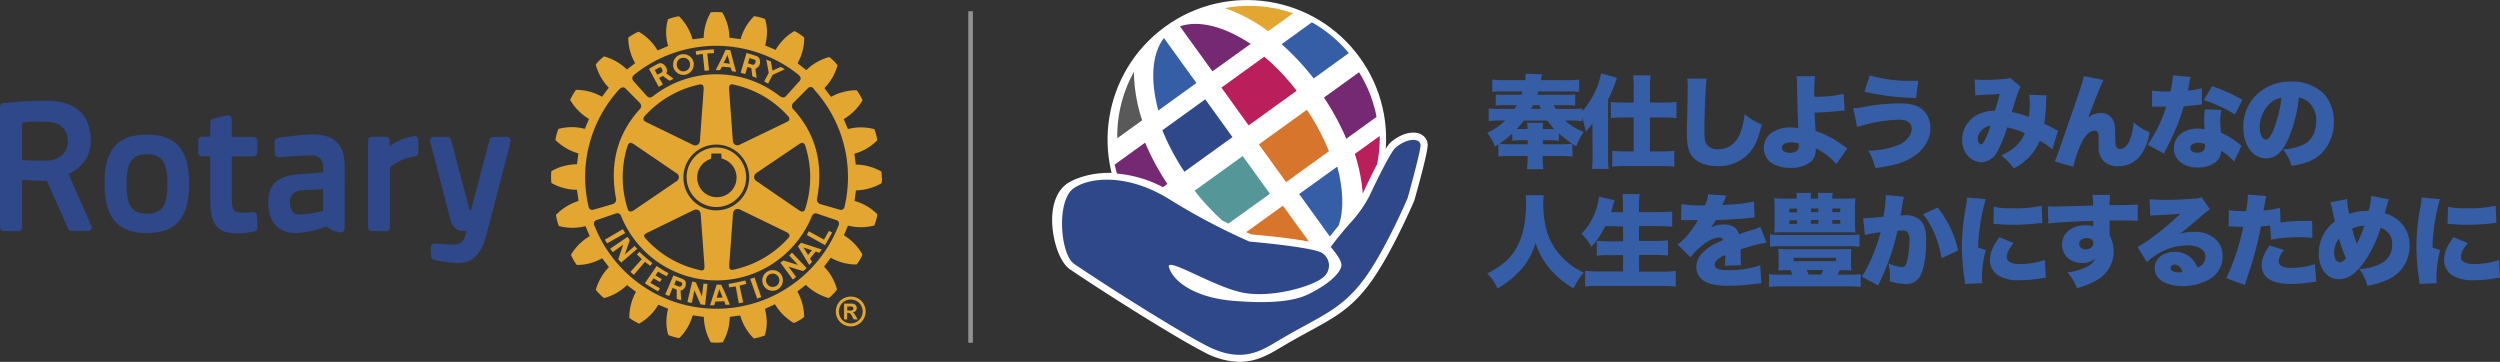
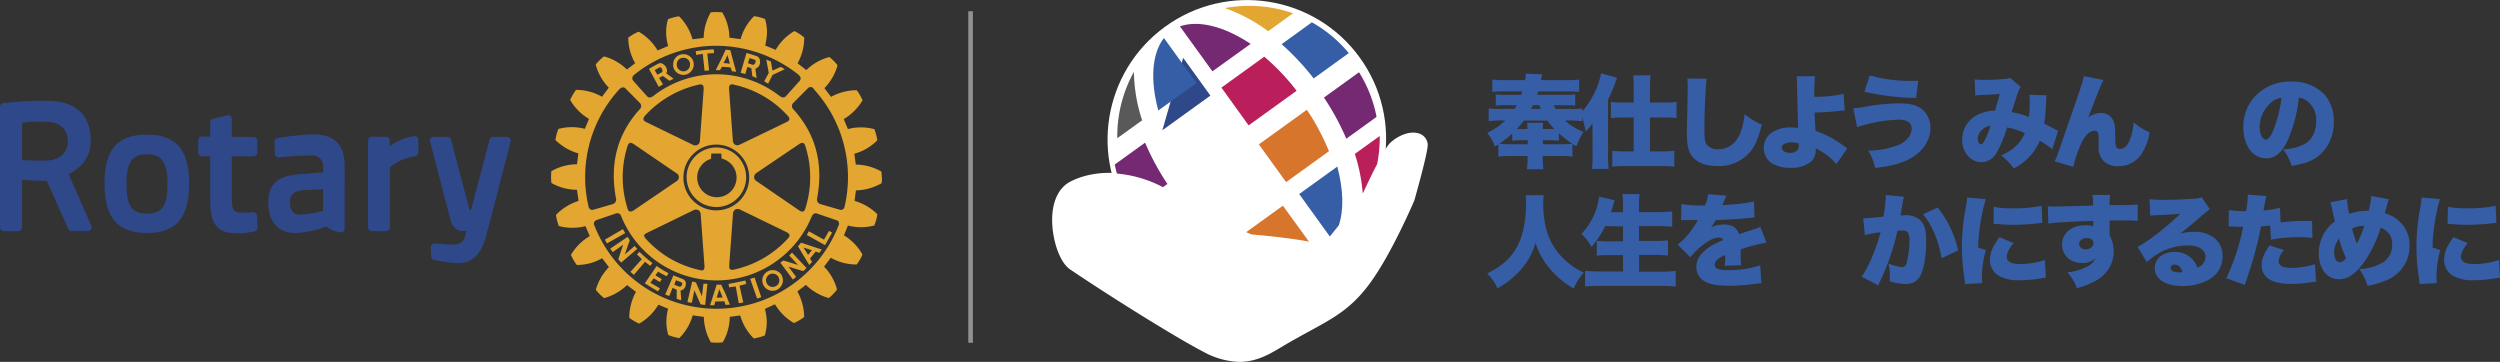
<svg xmlns="http://www.w3.org/2000/svg" viewBox="0 0 671.78 97.24">
  <rect x="0" y="0" width="671.78" height="97.24" fill="#333333" stroke="none" />
  <defs>
    <style>.cls-1{fill:#fff;}.cls-2{fill:#59595a;}.cls-3{fill:#742972;}.cls-4{fill:#559798;}.cls-5{fill:#2f488a;}.cls-6{fill:#365ea6;}.cls-7{fill:#e2a631;}.cls-8{fill:#ba1f5b;}.cls-9{fill:#d8752c;}.cls-10{fill:none;stroke:#909193;stroke-width:1.24px;}</style>
  </defs>
  <g id="レイヤー_2" data-name="レイヤー 2">
    <g id="Layer_2" data-name="Layer 2">
      <path class="cls-1" d="M383.61,38.51a3.32,3.32,0,0,0-2.26-2.62c-2.13-.76-5.23.21-7.69,2.4-1.71,1.52-5.74,10-7.41,13.62A31.11,31.11,0,0,1,362,58a92.25,92.25,0,0,0-5.91,7.18l-.52.71c-3.72-1.45-14.3-2.51-19.31-3a176,176,0,0,1-21-11.13c-11.25-7-21.68-6.08-27.69-2.93-2.86,1.5-4.57,4.76-4.82,9.19-.28,5.19,1.59,12.22,4.84,14.41,12.27,8.26,29.31,18.78,35.73,22.07A21.24,21.24,0,0,0,333,97.24c4.66,0,8.11-2.06,11.1-3.85l.76-.45c2.54-1.5,4.83-2.75,6.84-3.85C358.25,85.52,363,83,367.9,76.4,373.69,68.71,379.75,54.55,380,54l.08-.23C383.89,40.17,383.69,39,383.61,38.51Z" />
      <ellipse class="cls-1" cx="335.04" cy="37.41" rx="37.45" ry="37.38" transform="translate(42.03 204.14) rotate(-36.01)" />
      <path class="cls-2" d="M304.7,19.31a35.6,35.6,0,0,0-4.47,17.83l6.68-4.81A42.94,42.94,0,0,1,304.7,19.31Z" />
      <path class="cls-3" d="M313.7,49.43a66.76,66.76,0,0,1-6-11.1l-8.15,5.88c.16.82.36,1.63.57,2.43a32.57,32.57,0,0,1,12.39,3.66Z" />
-       <path class="cls-4" d="M341.25,52.07l-7.32-10.14L321,51.24a64.61,64.61,0,0,0,7.41,8l1.68.84Z" />
-       <path class="cls-5" d="M312.34,35a62.19,62.19,0,0,0,5.93,11.15l12.91-9.31-7.32-10.15Z" />
+       <path class="cls-5" d="M312.34,35l12.91-9.31-7.32-10.15Z" />
      <path class="cls-6" d="M321.49,22.3l-8.73-12.09c-3.21,4.14-3.75,11.18-1.51,19.48Z" />
      <path class="cls-7" d="M347.46,3.57a35.79,35.79,0,0,0-18.32-1.39,43.36,43.36,0,0,1,11.63,6.21Z" />
      <path class="cls-3" d="M336.06,11.79c-7.16-4.74-14-6.45-19-4.71l8.73,12.09Z" />
      <path class="cls-8" d="M348.42,24.39a60.24,60.24,0,0,0-8.69-9.16l-11.52,8.31,7.31,10.15Z" />
      <path class="cls-9" d="M357.11,40.63a61.1,61.1,0,0,0-5.94-11.13l-12.9,9.3,7.32,10.14Z" />
      <path class="cls-3" d="M361.77,37.28l8.13-5.87a35.18,35.18,0,0,0-4.71-12l-9.43,6.81A67.29,67.29,0,0,1,361.77,37.28Z" />
      <path class="cls-6" d="M353,21.08l9.44-6.81A35.3,35.3,0,0,0,352.52,6l-8.13,5.87A67.71,67.71,0,0,1,353,21.08Z" />
      <path class="cls-9" d="M351.73,64.93l-7-9.66-9.87,7.11,1.34.6C340,63.31,347,64,351.73,64.93Z" />
      <path class="cls-6" d="M359.35,44.76l-10.24,7.38,8.23,11.41c.64-.82,1.48-1.88,2.41-3C361.13,56.46,361,51,359.35,44.76Z" />
      <path class="cls-8" d="M370.05,44.11a36.59,36.59,0,0,0,.7-7.57l-6.69,4.82A46.46,46.46,0,0,1,366.19,52l.06-.11C367.11,50.05,368.58,46.92,370.05,44.11Z" />
-       <path class="cls-5" d="M288.65,70.93c12.52,8.43,29.36,18.79,35.54,21.95,9.69,5,14.79,1.32,19.72-1.59,10.76-6.36,16.31-7.88,22.46-16.05,5.71-7.58,11.87-22,11.87-22s3.68-13.13,3.48-14.37c-.32-1.93-3.86-1.71-6.79.89-1.6,1.43-7,13-7,13a33.56,33.56,0,0,1-4.59,6.61,86.76,86.76,0,0,0-5.76,7s2.89,3.21,2.89,4.82-2.62,4.87-9.17,8c-5.61,2.64-15.18,2-19.42,1.68-10.71-.75-16.71-5.25-17.78-9.11-.78-2.8,11.74,5.1,19.46,6.8s19.16-1.52,22.09-4.12a4,4,0,0,0-.32-6.42c-2.25-1.61-19.61-3.11-19.61-3.11a173.72,173.72,0,0,1-21.52-11.38c-11.53-7.13-21.65-5.86-25.79-2.86C283.83,54,284.89,68.39,288.65,70.93Z" />
      <line class="cls-10" x1="260.81" y1="3.02" x2="260.81" y2="92.1" />
      <path class="cls-6" d="M422.54,42.08a26.83,26.83,0,0,0-3.29-.16h-4.7v.68a19,19,0,0,0,.17,2.86h-4.43a17.52,17.52,0,0,0,.19-2.89v-.65h-4.59a26.69,26.69,0,0,0-3.27.16V38.82c-.37.21-.51.29-.91.56a12.48,12.48,0,0,0-2.08-3.67,18.59,18.59,0,0,0,4.86-3.34h-1.16a23.59,23.59,0,0,0-3.3.19V29.13a24.6,24.6,0,0,0,3.24.13H407a9.14,9.14,0,0,0,.57-1h-2.73a23.62,23.62,0,0,0-2.91.11v-3a24.58,24.58,0,0,0,2.91.1h3.95c.16-.43.18-.59.29-.91H404a21.41,21.41,0,0,0-3,.13V21.38a28.61,28.61,0,0,0,3.46.16h5.37a11.56,11.56,0,0,0,.13-1.48c0-.06,0-.14,0-.27l4.43.19c-.05.27-.05.27-.32,1.56h6.72a28.75,28.75,0,0,0,3.54-.16V24.7a22.65,22.65,0,0,0-3.05-.13h-7.94c-.16.48-.16.54-.27.91h7.26a25.18,25.18,0,0,0,2.94-.1v3a25,25,0,0,0-2.94-.11H417.5a9.11,9.11,0,0,0,.51,1h3.89a24.86,24.86,0,0,0,3.26-.13v3.43a24.49,24.49,0,0,0-3.29-.19h-1.35a16.12,16.12,0,0,0,5,3.07,19.33,19.33,0,0,0-1.94,3.86c-.54-.32-.73-.43-1.06-.64ZM406.35,35.9a30.53,30.53,0,0,1-3.46,2.73c.81.08,1.95.13,3,.13h4.62V37.68h-1.54a16.79,16.79,0,0,0-2.59.14Zm9.88-1.24c.62,0,1,0,1.43,0a18.31,18.31,0,0,1-1.86-2.26h-6.32a18.7,18.7,0,0,1-1.89,2.26c.41,0,.73,0,1.35,0h1.51a8,8,0,0,0-.11-1.67h4.32a8.68,8.68,0,0,0-.11,1.67ZM414,29.26c-.08-.21-.21-.56-.4-1h-1.68a9.77,9.77,0,0,1-.48,1Zm4.89,8.56a17.46,17.46,0,0,0-2.62-.14h-1.68v1.08h4.7a32.1,32.1,0,0,0,3.21-.13,25.24,25.24,0,0,1-3.61-2.84Z" />
      <path class="cls-6" d="M427.92,35.9c0-1.51,0-1.51,0-2.78a13.12,13.12,0,0,1-1.84,2.22,25.58,25.58,0,0,0-1.35-5A18.5,18.5,0,0,0,428,25.81a20.78,20.78,0,0,0,2.24-6.1l4.26,1.18a46.2,46.2,0,0,1-2.4,5.92V42.3a25.87,25.87,0,0,0,.16,3.1h-4.48a22.58,22.58,0,0,0,.16-3.1ZM439,23.54a24.94,24.94,0,0,0-.16-3.29h4.69a27.15,27.15,0,0,0-.16,3.37v3.94h3.89a25.44,25.44,0,0,0,3.24-.16v4.32c-1.05-.11-2.27-.16-3.21-.16h-3.92v9.12h3.38a25.84,25.84,0,0,0,3.15-.16v4.26a27.26,27.26,0,0,0-3.23-.16H436.48a27.33,27.33,0,0,0-3.24.16V40.52a26.77,26.77,0,0,0,3.19.16H439V31.56h-2.92c-.91,0-2.16.05-3.21.16V27.4a27.07,27.07,0,0,0,3.32.16H439Z" />
      <path class="cls-6" d="M458.62,21.14c-.3,1.7-.62,8.91-.62,13.41,0,2.7.11,3.51.57,4.24a3.62,3.62,0,0,0,3.15,1.3c2.78,0,4.94-1.65,6-4.57a20.69,20.69,0,0,0,1.08-4.88,16.45,16.45,0,0,0,4.61,2.83c-1,4.05-1.91,6-3.4,7.67a10.93,10.93,0,0,1-8.47,3.48c-2.76,0-4.81-.67-6.27-2s-2-3.21-2-7c0-.7,0-.7.14-6.13.05-2.73.1-5.29.1-6.34a12.4,12.4,0,0,0-.13-2.05Z" />
      <path class="cls-6" d="M487.7,20.46c-.11,1.19-.19,3.16-.19,5.13V26a33.34,33.34,0,0,0,7.88-.78l.3,4.48c-.54,0-.78,0-1.89.16-2.73.27-3.78.32-6.21.38.05,1.27.05,1.27.27,4.94a26.66,26.66,0,0,1,7.67,4.1l.86.57-2.92,4.23a18,18,0,0,0-5.56-4.23,2.82,2.82,0,0,1,0,.46,4.18,4.18,0,0,1-1.13,3,8.1,8.1,0,0,1-5.64,1.78,9.21,9.21,0,0,1-5.32-1.41,5,5,0,0,1-1.86-4,4.88,4.88,0,0,1,2.1-4,8.69,8.69,0,0,1,5.26-1.43,11.46,11.46,0,0,1,1.89.14c-.1-2.16-.27-7.7-.32-11.37a22.48,22.48,0,0,0-.13-2.53Zm-6.26,17.79c-1.62,0-2.65.54-2.65,1.38s.84,1.43,2.19,1.43a2.35,2.35,0,0,0,2.24-1,2.69,2.69,0,0,0,.13-1.16v-.35A6,6,0,0,0,481.44,38.25Z" />
      <path class="cls-6" d="M498,29.07a16.92,16.92,0,0,0,3.56-.46,52.16,52.16,0,0,1,9.07-.83c3.53,0,5.83.94,7.1,3a6.77,6.77,0,0,1,1,3.64c0,3.32-2.13,6.45-5.64,8.29-2.35,1.24-4.78,1.89-9.2,2.43a15.21,15.21,0,0,0-1.86-4.65,22.9,22.9,0,0,0,7.5-1.32,6.5,6.5,0,0,0,3.64-2.72,4,4,0,0,0,.52-1.84c0-1.62-1.19-2.46-3.43-2.46a40.11,40.11,0,0,0-11.23,2Zm4.42-8.82a38.13,38.13,0,0,0,11.18,1.48c.48,0,.94,0,1.86,0l-.59,4.59A66.52,66.52,0,0,1,501,24.65Z" />
      <path class="cls-6" d="M530.61,21.33a16.53,16.53,0,0,0,2.78.13,54.94,54.94,0,0,0,5.58-.27,2.39,2.39,0,0,0,1.11-.32L543,23.35a4.27,4.27,0,0,0-.65,1.3c-.25.59-1.35,4-1.78,5.48a22.28,22.28,0,0,1,4.61,1.32A26.12,26.12,0,0,0,545.4,27a9.54,9.54,0,0,0-.11-1.54l4.7.17a8,8,0,0,0-.19,2,47.05,47.05,0,0,1-.49,5.58c1.86.95,1.86.95,2.81,1.46a4.14,4.14,0,0,0,.92.43l-1.57,5a19.73,19.73,0,0,0-3.35-2.27,14.79,14.79,0,0,1-7,7.43,16.6,16.6,0,0,0-3.37-3.51,13.4,13.4,0,0,0,4-2.54,10.13,10.13,0,0,0,2.34-3.43,20.17,20.17,0,0,0-4.75-1.54A33.77,33.77,0,0,1,536.54,41a4.82,4.82,0,0,1-4.13,2.59A5,5,0,0,1,528.9,42a6.2,6.2,0,0,1-1.64-4.42,7.43,7.43,0,0,1,3.48-6.37,10.13,10.13,0,0,1,5.34-1.46c.49-1.59.9-3,1.27-4.51-1.18.11-2.67.19-4.48.27a15.46,15.46,0,0,0-2.08.16Zm1.59,14a3.05,3.05,0,0,0-.76,2c0,.84.41,1.46.92,1.46s1.32-1.4,2.54-5A3.83,3.83,0,0,0,532.2,35.36Z" />
      <path class="cls-6" d="M565.24,21.49c-.56,1.05-1,2-4.1,10.07a5.53,5.53,0,0,1,3.35-1.19A3.53,3.53,0,0,1,568.08,33c.27,1,.27,1.19.32,4.53,0,1.89.33,2.49,1.3,2.49s1.86-.7,2.51-2.19a14.74,14.74,0,0,0,1.1-5,14.23,14.23,0,0,0,4.3,2.7,14.2,14.2,0,0,1-2.43,6.23,7.32,7.32,0,0,1-6,2.89,5.18,5.18,0,0,1-3.94-1.4,5.24,5.24,0,0,1-1.3-4c0-.25,0-.76,0-1.92v-.46c0-1.32-.3-1.75-1.14-1.75-1.24,0-2.53,1.24-3.59,3.5a33.41,33.41,0,0,0-2.1,6.21l-5-1.48c.49-.95.54-1.08,2.16-5.78.22-.67,1.16-3.37,2.81-8.12,2.19-6.29,2.7-7.94,2.89-9Z" />
-       <path class="cls-6" d="M588.71,20.68a11.44,11.44,0,0,0-.51,2.16c-.14.65-.19.89-.33,1.51a20.69,20.69,0,0,0,3.75-.65l.08,4.37c-.64.06-.64.06-2,.22-.73.08-2.22.22-2.89.27a56.15,56.15,0,0,1-2.94,7.83c-.57,1.24-.81,1.73-1.87,3.83-.35.68-.35.68-.51,1.05l-4.4-2.4a36.46,36.46,0,0,0,5-10.2h-1.51c-.62,0-.62,0-1.24,0h-1.05V24.32a21.94,21.94,0,0,0,3.94.27l1,0a11.12,11.12,0,0,1,.24-1.14,18,18,0,0,0,.41-3.21Zm11.6,22.75a14.29,14.29,0,0,0-3.48-2.94,4,4,0,0,1-1.13,2.81A7.33,7.33,0,0,1,590.6,45a7.09,7.09,0,0,1-5.1-1.78,4.68,4.68,0,0,1-1.35-3.35c0-3.13,2.61-5.31,6.37-5.31a10.64,10.64,0,0,1,1.89.16c-.08-1-.11-1.54-.11-2.16,0-1.11.05-2,.16-3.19l4.45.19a12.94,12.94,0,0,0-.29,3,24.26,24.26,0,0,0,.21,3.13A19.51,19.51,0,0,1,601,38.12c.08.05.51.4,1.32,1.05Zm-9.66-5.07c-1.27,0-2.08.54-2.08,1.38s.76,1.29,1.92,1.29c1.35,0,2-.59,2-1.73a3.36,3.36,0,0,0,0-.59A4.71,4.71,0,0,0,590.65,38.36Zm9.93-7.59a38.16,38.16,0,0,0-8.39-3.88l2.24-3.73a45.2,45.2,0,0,1,8.12,3.65Z" />
      <path class="cls-6" d="M614.79,37.55c-1.57,3.45-3.38,5-5.83,5-3.62,0-6.16-3.46-6.16-8.4a12,12,0,0,1,3.11-8.23,12.9,12.9,0,0,1,9.77-4,12,12,0,0,1,8.8,3.32,10.72,10.72,0,0,1,2.64,7.5,11.63,11.63,0,0,1-3.58,8.72c-1.84,1.65-4,2.51-7.75,3.11a13.14,13.14,0,0,0-2.3-4.43,14,14,0,0,0,5.67-1.38c2.08-1.1,3.24-3.37,3.24-6.26A6.38,6.38,0,0,0,620,27.18a4.55,4.55,0,0,0-2.27-.94A38,38,0,0,1,614.79,37.55Zm-4.64-9.88a8.74,8.74,0,0,0-2.95,6.42c0,1.92.73,3.43,1.68,3.43.67,0,1.37-.94,2.18-3a35,35,0,0,0,2-8.24A5.38,5.38,0,0,0,610.15,27.67Z" />
      <path class="cls-6" d="M414.85,52.46a10.85,10.85,0,0,0-.16,2.19,26.79,26.79,0,0,0,1.11,8,17.71,17.71,0,0,0,5.07,7.53,18.26,18.26,0,0,0,4.72,3.08,16,16,0,0,0-2.75,4.26,23.93,23.93,0,0,1-6.59-5.56,20.07,20.07,0,0,1-3.64-6.72A18.11,18.11,0,0,1,408.18,73a23.81,23.81,0,0,1-5.8,4.48,13,13,0,0,0-2.75-4c4-2,6.23-4,7.88-6.91s2.56-7,2.56-12a12.1,12.1,0,0,0-.13-2.11Z" />
      <path class="cls-6" d="M431.35,60.75a24.68,24.68,0,0,1-3.7,5.59,14.09,14.09,0,0,0-2.7-3.51,17.28,17.28,0,0,0,4.73-10l4.21,1c-.33.92-.33.92-.54,1.65-.14.54-.27.94-.46,1.54h3.24V55.76a32.4,32.4,0,0,0-.16-3.62h4.61a25.64,25.64,0,0,0-.16,3.62V57h4.7c1.59,0,2.91-.06,4.21-.16v4.07c-1.35-.11-2.62-.16-4.08-.16h-4.83v4h4c1.51,0,2.72-.06,3.78-.16v4.07c-1.22-.11-2.32-.16-3.76-.16h-4V73H446a38.5,38.5,0,0,0,4.29-.19v4.18c-1.54-.13-2.67-.18-4.15-.18H430.38c-1.54,0-2.89,0-4.45.18V72.76a41.31,41.31,0,0,0,4.29.19h5.91v-4.4h-3.35c-1.43,0-2.54,0-3.7.16v-4a32.5,32.5,0,0,0,3.62.14h3.43v-4Z" />
      <path class="cls-6" d="M451.82,54.81a26.22,26.22,0,0,0,5.59.38h.75a9.91,9.91,0,0,0,.84-3l4.94.38a8.07,8.07,0,0,0-.57,1.27c-.35.78-.51,1.21-.54,1.27.27,0,.27,0,1.65-.11a41,41,0,0,0,6.83-.86l.16,4.29-2.43.24c-1.92.19-5.29.38-8,.46a15,15,0,0,1-1.3,2,8,8,0,0,1,3.43-.81c2.24,0,3.59.86,4.13,2.62.46-.17.46-.17,1.89-.65l1.67-.54a11.23,11.23,0,0,0,2.16-.81l1.65,4.26A44.72,44.72,0,0,0,467.75,67c0,.73,0,.75,0,1.94a16.74,16.74,0,0,0,.11,2.32l-4.4.14a22.58,22.58,0,0,0,.14-2.86l-.25.1a6.35,6.35,0,0,0-1.89,1.14,1.85,1.85,0,0,0-.7,1.38c0,1,1,1.43,3.62,1.43A25.69,25.69,0,0,0,473,71.28l.29,4.85a17.71,17.71,0,0,0-2.4.25,53.27,53.27,0,0,1-6.51.4c-3.05,0-5-.37-6.42-1.24a4.33,4.33,0,0,1-2.13-3.83,5,5,0,0,1,1.32-3.4,11.91,11.91,0,0,1,3.89-2.89c.65-.33.92-.43,2-.92a1.12,1.12,0,0,0-1.08-.67c-1.38,0-3.24.94-5.13,2.59a16.58,16.58,0,0,0-2.59,2.72l-3.43-3.4a19.15,19.15,0,0,0,2.86-2.8c.59-.73,1.67-2.3,2.08-2.95l.51-.86h-.86c-1.16,0-1.16,0-2.33,0-.37,0-.56,0-.94,0h-.41Z" />
-       <path class="cls-6" d="M480.44,72.6c-1.08,0-1.81,0-2.62.08a11.61,11.61,0,0,0,.11-1.78V68.58a10.45,10.45,0,0,0-.11-1.7c.67.05,1.65.08,2.89.08h13.9c1.24,0,2.18,0,2.89-.08a9.75,9.75,0,0,0-.11,1.7V70.9a11.11,11.11,0,0,0,.11,1.78c-.79-.05-1.6-.08-2.59-.08h-.57l-.54,1.21h3a25.32,25.32,0,0,0,3.19-.16v3.46a26,26,0,0,0-3.19-.17H478.63a27,27,0,0,0-3.27.17V73.65a27.29,27.29,0,0,0,3.27.16h3a10.28,10.28,0,0,0-.51-1.21Zm19.22-6.29a26.53,26.53,0,0,0-3.24-.16H478.87a26,26,0,0,0-3.24.16V63a25,25,0,0,0,3.24.14h17.55a23.39,23.39,0,0,0,3.24-.14ZM495.5,53.38a29.33,29.33,0,0,0,3.08-.11,20.28,20.28,0,0,0-.11,2.46V60a19.51,19.51,0,0,0,.11,2.51,26.87,26.87,0,0,0-2.76-.1h-16.3a26,26,0,0,0-2.75.1,20.93,20.93,0,0,0,.1-2.51V55.73a21.56,21.56,0,0,0-.1-2.46,29.11,29.11,0,0,0,3.07.11h3a15.19,15.19,0,0,0-.14-1.54h4a11,11,0,0,0-.13,1.54h2c0-.65-.05-.94-.1-1.54h4a14.68,14.68,0,0,0-.14,1.54Zm-14.66,2.67v1h2.05v-1Zm0,3.13v1h2.05v-1Zm1.11,11h11.42v-.91H482Zm3.51,2.38c.19.4.27.57.54,1.21h3.37a7.33,7.33,0,0,0,.51-1.21Zm1.16-15.55h2v-1h-2Zm0,3.11h2v-1h-2Zm5.75-3.11h2.13v-1h-2.13Zm0,3.11h2.13v-1h-2.13Z" />
      <path class="cls-6" d="M500.66,58.64h.25c.86,0,3.45-.21,5.21-.43a43.18,43.18,0,0,0,.62-5.34v-.46l4.88.46a13.7,13.7,0,0,0-.43,2.13l-.51,2.89c.46,0,.78-.06,1.16-.06a5.94,5.94,0,0,1,3.83,1.08c1.38,1.11,1.92,2.76,1.92,5.81,0,4.21-.62,7.72-1.7,9.58a4.42,4.42,0,0,1-1.73,1.62,5.2,5.2,0,0,1-2.11.38,15.56,15.56,0,0,1-4.29-.73,12.25,12.25,0,0,0,.08-1.57,12.76,12.76,0,0,0-.4-3.21,12.51,12.51,0,0,0,3.7,1c.56,0,.91-.35,1.21-1.21a24.1,24.1,0,0,0,.73-6,3.16,3.16,0,0,0-.51-2.18c-.3-.35-.68-.46-1.62-.46a10.44,10.44,0,0,0-1.08.05A54.62,54.62,0,0,1,508,68.68a57.65,57.65,0,0,1-2.86,7c-.22.46-.27.59-.43,1l-4.46-2.35c1.73-2.29,4-7.66,5.08-11.93a33.35,33.35,0,0,0-4.21.76Zm20-2.88a28.06,28.06,0,0,1,5.51,11.52l-4.43,2.11c-.89-4.94-2.56-8.86-5-11.8Z" />
      <path class="cls-6" d="M533.6,53.51a51,51,0,0,0-2.05,13l2.08.7a26.71,26.71,0,0,0-1.06,7.56,6.71,6.71,0,0,0,.09,1.32l-4.65.22a9.4,9.4,0,0,0-.13-1.43,57.36,57.36,0,0,1-.7-8.53,58.54,58.54,0,0,1,1-10.39,22.6,22.6,0,0,0,.41-2.89Zm7.45,11.8c-1.24,1.59-1.81,2.75-1.81,3.73,0,1.24,1.22,1.91,3.51,1.91a20.28,20.28,0,0,0,6.72-1.1l.27,4.77c-.7.08-.7.08-2.29.33a34,34,0,0,1-4.67.35,10.92,10.92,0,0,1-5.59-1.14,5,5,0,0,1-2.48-4.29A8.54,8.54,0,0,1,536,65.66c.38-.62.54-.89,1.27-1.94Zm-5.29-9.74a22.59,22.59,0,0,0,4.8.4,35.08,35.08,0,0,0,8.05-.67l.19,4.61c-.25,0-.52,0-2,.19-1.86.19-3.83.3-5.7.3a45.17,45.17,0,0,1-4.64-.22l-.78,0Z" />
      <path class="cls-6" d="M550.29,55.43a15.07,15.07,0,0,0,1.65.08c.72,0,8-.19,10.5-.27a15.84,15.84,0,0,0-.19-2.86H567a19.57,19.57,0,0,0-.13,2.75c4.48,0,6.48-.08,7.56-.18l0,4.42a44.74,44.74,0,0,0-4.85-.13c-1.43,0-1.62,0-2.7,0v4a8.91,8.91,0,0,1-3.38,12,21.93,21.93,0,0,1-5.42,2.19,12.1,12.1,0,0,0-2.57-4.26,13.91,13.91,0,0,0,5.56-1.65,4.46,4.46,0,0,0,2-2.13,4.94,4.94,0,0,1-3.62,1.27c-3.13,0-5.34-2.06-5.34-4.94,0-3.08,2.54-5.19,6.26-5.19a6,6,0,0,1,2.11.3V60a3.9,3.9,0,0,0,0-.64c-5.59.16-10,.4-12.07.7Zm8.39,10.07A1.6,1.6,0,0,0,560.46,67c1.17,0,2.06-.7,2.06-1.62s-.71-1.41-1.78-1.41S558.68,64.58,558.68,65.5Z" />
      <path class="cls-6" d="M577.61,53.51a29.35,29.35,0,0,0,3.89.19c2.4,0,5.4-.1,8.12-.32a5.3,5.3,0,0,0,2-.38l2.22,3.27c-.7.4-.7.4-4.35,3.53-1.43,1.22-1.91,1.62-3.72,3a12.83,12.83,0,0,1,3.7-.49,8.25,8.25,0,0,1,5.77,1.84,6,6,0,0,1,2,4.67,7.06,7.06,0,0,1-3.72,6.34,14.72,14.72,0,0,1-7.16,1.7C581.82,76.81,579,75,579,72c0-2.51,2.24-4.32,5.37-4.32a6.36,6.36,0,0,1,4.84,2.07,6.53,6.53,0,0,1,1.24,2.14A3,3,0,0,0,592.62,69c0-1.89-1.84-3.06-4.83-3.06a15.58,15.58,0,0,0-8.32,2.49,20.42,20.42,0,0,0-2.59,2l-2.51-4.1c2.49-1.16,8.18-5.59,11.53-8.91-1.43.16-2.51.22-6.32.41-.73,0-1.24.08-1.78.13Zm6.7,17.6c-.63,0-1.06.35-1.06.9,0,.72.87,1.18,2.32,1.18a4.1,4.1,0,0,0,.89-.08C586.11,71.82,585.36,71.11,584.31,71.11Z" />
      <path class="cls-6" d="M612.82,59.78a45,45,0,0,1,7.15-.41c.19,0,.76,0,1.32,0l.08,4.56a24.5,24.5,0,0,0-3.53-.19,35.8,35.8,0,0,0-7.59.68L610,60.61c-1.29.14-1.62.17-2.45.22-.46,2.54-.95,4.54-1.7,7.34-.68,2.38-.84,3-2,6.45-.43,1.3-.43,1.3-.62,1.95l-5-1.81a57.89,57.89,0,0,0,4.54-13.82h-.44c-.86,0-1.43,0-2.59-.08h-.27c-.21,0-.32,0-.62,0l.08-4.4a27.12,27.12,0,0,0,4.1.27h.52a26.22,26.22,0,0,0,.46-4V52.3l5,.38a8.94,8.94,0,0,0-.35,1.56c0,.17-.19.95-.43,2.33a30.93,30.93,0,0,0,4.43-.71Zm.94,7.42a4.84,4.84,0,0,0-1.46,2.94c0,1.24,1.11,1.84,3.38,1.84a20.38,20.38,0,0,0,6.37-1l.32,4.72c-.54,0-.78.08-1.43.16a33.17,33.17,0,0,1-5.26.43q-7.93,0-7.94-5.1c0-1.56.62-3.08,2.11-5.24Z" />
      <path class="cls-6" d="M630.69,53.49a18.91,18.91,0,0,0,.57,4,13.42,13.42,0,0,1,4.61-.83h.6a17.17,17.17,0,0,0,.7-4l4.75.89a14.05,14.05,0,0,0-.48,1.51c-.41,1.41-.6,2.16-.63,2.24a9.06,9.06,0,0,1,3.59,1.87A8.54,8.54,0,0,1,647.48,66,9.89,9.89,0,0,1,641,75.41a24.57,24.57,0,0,1-4.86,1.4,12.9,12.9,0,0,0-2.16-4.51,13.6,13.6,0,0,0,6.34-1.78,5.58,5.58,0,0,0,2.49-4.91,4.39,4.39,0,0,0-3.11-4.4,33.3,33.3,0,0,1-4.56,9.42c-2.24,3-4.29,4.4-6.58,4.4-3.27,0-5.48-2.81-5.48-6.94a10.58,10.58,0,0,1,4.34-8.61c-.32-1.3-.48-2-.78-3.45a6.19,6.19,0,0,0-.49-1.65Zm-3.48,14.3c0,1.65.59,2.68,1.51,2.68a2.3,2.3,0,0,0,1.68-1.14,28.45,28.45,0,0,1-1.87-5.23A6.16,6.16,0,0,0,627.21,67.79Zm6.1-2.34a25.92,25.92,0,0,0,2-4.78,7.27,7.27,0,0,0-3.27.75A29,29,0,0,0,633.31,65.45Z" />
      <path class="cls-6" d="M655.64,53.51a51,51,0,0,0-2,13l2.08.7a26.71,26.71,0,0,0-1,7.56,7.54,7.54,0,0,0,.08,1.32l-4.65.22a9.4,9.4,0,0,0-.13-1.43,57.36,57.36,0,0,1-.7-8.53,58.54,58.54,0,0,1,1-10.39,22.6,22.6,0,0,0,.41-2.89Zm7.45,11.8c-1.24,1.59-1.81,2.75-1.81,3.73,0,1.24,1.22,1.91,3.51,1.91a20.28,20.28,0,0,0,6.72-1.1l.27,4.77c-.7.08-.7.08-2.29.33a34,34,0,0,1-4.67.35,10.92,10.92,0,0,1-5.59-1.14,5,5,0,0,1-2.48-4.29A8.54,8.54,0,0,1,658,65.66c.38-.62.54-.89,1.27-1.94Zm-5.29-9.74a22.63,22.63,0,0,0,4.81.4,35,35,0,0,0,8-.67l.19,4.61c-.24,0-.51,0-2,.19-1.86.19-3.83.3-5.69.3a45.23,45.23,0,0,1-4.65-.22l-.78,0Z" />
      <path class="cls-5" d="M69.05,58l.16,3.17a1,1,0,0,1-.77,1,28.59,28.59,0,0,1-4.35.55c-5.82,0-7.6-2.23-7.6-9.52V42H54.26a1,1,0,0,1-1-1v-3.3a1,1,0,0,1,1-1h2.23V32.87a1,1,0,0,1,.73-.94L61.08,31a1,1,0,0,1,.82.18,1,1,0,0,1,.37.76v4.86h5.87a1,1,0,0,1,1,1V41a1,1,0,0,1-1,1H62.27V52.33c0,3.58.12,4.82,2.63,4.82.93,0,2.37-.07,3.15-.11a1,1,0,0,1,1,.92M50.82,49.3c0,9.2-3.49,13.31-11.34,13.31S28.09,58.5,28.09,49.3,31.6,36.18,39.48,36.18,50.82,40.34,50.82,49.3M45,49.3c0-5.66-1.53-7.85-5.47-7.85S34,43.5,34,49.3c0,5.25.88,8.1,5.52,8.1s5.47-3,5.47-8.1M137,37.16a.94.94,0,0,0-.76-.37h-3.74a1,1,0,0,0-.93.71l-5,18.94h-.39l-5-18.94a1,1,0,0,0-.92-.71H116.5a1,1,0,0,0-.77.37,1,1,0,0,0-.17.83l5.53,21.23c.28,1.05,1.25,2.84,3.18,2.84h1.07c-.09.35-.19.73-.29,1.06l0,.16c-.3,1-.76,2.46-3.49,2.46l-4.78-.29a.91.91,0,0,0-.73.27.94.94,0,0,0-.29.73l.12,2.5a1,1,0,0,0,.73.89,36.94,36.94,0,0,0,6.32.84h.3c3.61,0,6.06-2.34,7.29-6.94,1.44-5.38,3.23-12.31,4.54-17.37.59-2.28,1.1-4.24,1.47-5.63L137.2,38a1,1,0,0,0-.17-.83M24.56,60.71a.92.92,0,0,1-.07.91,1,1,0,0,1-.8.44H19.21a1,1,0,0,1-.88-.57L12.59,48.58c-2.85,0-5.33-.17-6.66-.27V61.1a1,1,0,0,1-1,1H1a1,1,0,0,1-1-1V28.72a1,1,0,0,1,.86-1,99.75,99.75,0,0,1,10.77-.64h.81c9.86,0,11.93,5.82,11.93,10.7,0,4.07-1.95,7-5.95,9Zm-12.14-28H10.31A22.93,22.93,0,0,0,5.93,33V43c1.12.08,3.29.2,6.21.16,3.76,0,6.1-2,6.1-5.21,0-2.53-1.53-5.24-5.82-5.24m80.19,12V61.49a1,1,0,0,1-1.09.95,7.05,7.05,0,0,1-3.83-1.6,25.84,25.84,0,0,1-8.25,1.77c-4.67,0-7.35-3-7.35-8.09s2.45-7.26,8.47-7.71l6.27-.5V44.78a2.81,2.81,0,0,0-3.14-3c-2.75,0-6.67.32-8.76.51A1,1,0,0,1,74.2,42a1,1,0,0,1-.32-.68l-.13-3.21a1,1,0,0,1,.81-1,73.6,73.6,0,0,1,9.44-1c5.87,0,8.61,2.72,8.61,8.55M81.26,51.11c-2.27.22-3.34,1.25-3.34,3.25,0,1.22.33,3.3,2.58,3.3a29,29,0,0,0,6.33-1V50.82Zm30.09-14.52a14,14,0,0,0-6.63,2.72V37.74a1,1,0,0,0-1-1H99.9a1,1,0,0,0-1,1V61.1a1,1,0,0,0,1,1h3.86a1,1,0,0,0,1-1V45a13.21,13.21,0,0,1,6.77-3,1,1,0,0,0,.88-1V37.55a1,1,0,0,0-1-1" />
      <path class="cls-7" d="M173.33,70.34l-3,3.52-.93-.8,3.07-3.42c-.49-.45-.86-.85-1.33-1.27l.69-.69c1.16,1.11,2.19,2,3.48,3l-.59.75-1.43-1.09m-5.94-8.75-4.81,2.81a11.92,11.92,0,0,0,.57,1L168,62.64c-.24-.43-.37-.65-.58-1m3.09,4.48-2.61,2.26,1.33-3.86c-.24-.33-.35-.57-.59-.87l-4.67,3.17c.21.31.46.6.68.93l2.81-2-1.32,3.89a6.41,6.41,0,0,0,.79.91l4.32-3.7a9.09,9.09,0,0,1-.74-.78M176.82,73c.75.41,1.5.84,2.33,1.23l.49-.82a29.67,29.67,0,0,1-3.19-1.94l-3.17,4.65c1.2.8,2.3,1.46,3.54,2.17l.51-.82L174.77,76l.86-1.22,1.7,1,.49-.79c-.54-.3-1.11-.65-1.7-1ZM192.5,55.63a8,8,0,1,1,8-8,8,8,0,0,1-8,8m.1-2.64a5.27,5.27,0,0,0,1.3-10.39c0-.24-.09-1.35-.09-1.35h-2.68s-.06,1.2-.08,1.44a5.22,5.22,0,0,0-3.71,5A5.31,5.31,0,0,0,192.6,53M180.89,17.57v-.26a2.7,2.7,0,0,1,2.53-2.74,2.76,2.76,0,0,1,3,2.52v.22a2.82,2.82,0,0,1-2.56,2.81,2.79,2.79,0,0,1-3-2.55m1-.1a1.78,1.78,0,0,0,3.56-.16s0-.1,0-.16a1.75,1.75,0,0,0-1.94-1.61,1.71,1.71,0,0,0-1.62,1.77Zm11.6,1.38h-1.14L193.76,16,195,13.35l1.25.13.65,2.49.91,3.34a8,8,0,0,0-1.14-.16l-.33-1a19.3,19.3,0,0,0-2.33-.2Zm.93-1.9c.61,0,1.17.1,1.74.18l-.3-1.16-.38-1.21L194.94,16Zm-5.55-2.48.49,4.56,1.2-.13-.47-4.52,1.81-.12-.07-1a41.91,41.91,0,0,0-4.86.5l.14,1Zm.19,61.75-.41,3.4L187,75.89c-.39-.08-.63-.17-1-.24l-1.29,5.51a11.87,11.87,0,0,0,1.19.22l.69-3.38,1.66,3.77a7.61,7.61,0,0,0,1.24.16l.61-5.69a7.44,7.44,0,0,1-1,0M221.42,64.4l-4.09-2.26-.53,1,4.91,2.74,1.89-3.39-.84-.45Zm-6.17.82,5.57,1.83c-.13.17-.24.32-.35.49a1.77,1.77,0,0,0-.29.41l-1-.35-1.52,1.9.56.87c-.23.26-.49.54-.78.83l-2.2-3.66-.82-1.35Zm.63,1.28.66,1,.61,1,.81-1,.21-.26ZM210,73.94a3,3,0,0,1,.38,1.39,2.82,2.82,0,0,1-.25,1.14A3,3,0,0,1,209,77.76a2.77,2.77,0,0,1-3.79-1,1.39,1.39,0,0,0-.12-.25,3.72,3.72,0,0,1-.27-1.14,2.87,2.87,0,0,1,1.41-2.42,2.83,2.83,0,0,1,3.82,1m-.63,1.39a1.86,1.86,0,0,0-.24-.92,1.79,1.79,0,0,0-3.34.92,1.94,1.94,0,0,0,.26.89,2.78,2.78,0,0,0,.19.27,1.77,1.77,0,0,0,2.22.37,1.71,1.71,0,0,0,.49-.37,1.88,1.88,0,0,0,.42-1.16m2.69-6.65,2.32,2.5L210.52,70c-.33.24-.54.33-.83.58l3.38,4.55c.29-.23.59-.5.86-.73l-2.05-2.74,3.93,1.19a7,7,0,0,0,.92-.84l-3.92-4.14c-.21.23-.45.53-.72.78m24.91-21a10.89,10.89,0,0,1-.08,1.46v.11l-.12.06A14.35,14.35,0,0,1,230,51.16c-.06.31-.32,2.52-.37,2.83a14.07,14.07,0,0,1,6.05,3.5l.06.1v.1a11.57,11.57,0,0,1-.77,2.8l0,.12-.11,0a14,14,0,0,1-7,0c-.11.29-1,2.34-1.06,2.64a14.2,14.2,0,0,1,4.88,5l.05.11,0,.11a11.67,11.67,0,0,1-1.46,2.5l-.05.1H230a13.89,13.89,0,0,1-6.76-1.81l-1.81,2.39a13.59,13.59,0,0,1,3.47,6.09l0,.11-.06.08a13.62,13.62,0,0,1-2,2.06l-.08.07-.16,0a14.52,14.52,0,0,1-6.06-3.51l-2.28,1.77a14.27,14.27,0,0,1,1.82,6.6v.3l-.14.07a11.64,11.64,0,0,1-2.5,1.47l-.08,0-.12,0a14.5,14.5,0,0,1-5-5L205.55,83a16.79,16.79,0,0,1,.5,3.53,13.6,13.6,0,0,1-.5,3.48l0,.11-.11.06a15.49,15.49,0,0,1-2.78.75l-.13,0-.07-.09a13.73,13.73,0,0,1-3.54-6.06c-.29,0-2.51.32-2.83.38a13.71,13.71,0,0,1-1.85,6.77l-.06.1L194,92a11.32,11.32,0,0,1-2.85,0l-.11,0-.07-.1a14.36,14.36,0,0,1-1.84-6.77c-.33,0-2.67-.36-3-.38a14,14,0,0,1-3.49,6l-.08.08-.13,0a13.27,13.27,0,0,1-2.78-.78l-.09,0,0-.1a12.11,12.11,0,0,1-.49-3.49,13.78,13.78,0,0,1,.46-3.5l-2.62-1.09a13.94,13.94,0,0,1-5,5l-.1.06-.12,0a13.84,13.84,0,0,1-2.51-1.46l-.08-.08V85.1a14.5,14.5,0,0,1,1.79-6.67l-2.4-1.83a14.15,14.15,0,0,1-6.07,3.48l-.11,0-.11-.07a15,15,0,0,1-2-2l-.07-.12,0-.11a14.21,14.21,0,0,1,3.5-6c-.19-.26-1.62-2.11-1.82-2.39a13.62,13.62,0,0,1-6.76,1.81H155l-.07-.07a13.61,13.61,0,0,1-1.46-2.53l-.05-.11.05-.1a14.22,14.22,0,0,1,5-4.94c-.13-.32-1-2.39-1.16-2.68a14.1,14.1,0,0,1-7,0l-.1,0-.07-.1a15.38,15.38,0,0,1-.73-2.79l0-.13.08-.1A14.4,14.4,0,0,1,155.45,54c0-.33-.37-2.68-.41-3a14,14,0,0,1-6.8-1.79l-.09-.07V49a12.16,12.16,0,0,1-.07-1.44,12.86,12.86,0,0,1,.07-1.44V46l.09-.05a14,14,0,0,1,6.8-1.81c.05-.32.34-2.61.38-2.92a14.4,14.4,0,0,1-6.08-3.51l-.07-.08,0-.12a11.55,11.55,0,0,1,.76-2.79l0-.1.12,0a13.71,13.71,0,0,1,7,0c.13-.29,1-2.35,1.12-2.66a14.3,14.3,0,0,1-5-5l-.06-.12.06-.12a15,15,0,0,1,1.43-2.47l.08-.1H155A14,14,0,0,1,161.76,26c.2-.24,1.63-2.18,1.83-2.44a14,14,0,0,1-3.48-6.08l0-.1,0-.09a14.32,14.32,0,0,1,2.07-2.05l.1-.07.1,0a14.11,14.11,0,0,1,6.08,3.51c.24-.2,2-1.51,2.21-1.71a13.65,13.65,0,0,1-1.84-6.59V10L169,10a12.13,12.13,0,0,1,2.5-1.44l.08,0,.13,0a14.21,14.21,0,0,1,5,5l2.83-1.2A13.62,13.62,0,0,1,179,8.75a12.23,12.23,0,0,1,.47-3.47l0-.14.11,0a14,14,0,0,1,2.76-.75h.13l.1.08a14,14,0,0,1,3.52,6.08c.32,0,2.66-.33,3-.38a14.08,14.08,0,0,1,1.85-6.76l0-.1.12,0a13.86,13.86,0,0,1,2.88,0l.11,0,.07.1A13.41,13.41,0,0,1,196,10.11c.35.07,2.63.37,3,.4a14.16,14.16,0,0,1,3.53-6.07l.07-.08.11,0a10.69,10.69,0,0,1,2.8.74l.1,0,0,.13a11.68,11.68,0,0,1,.49,3.44,15.66,15.66,0,0,1-.49,3.55l2.82,1.18a13.92,13.92,0,0,1,4.93-5l.11,0,.12,0A12.57,12.57,0,0,1,216,10l.1.06v.3A13.94,13.94,0,0,1,214.32,17c.24.2,2.08,1.63,2.35,1.84a13.78,13.78,0,0,1,6.09-3.49l.1-.05.09.1a11.94,11.94,0,0,1,2,2l.09.09,0,.12a14.09,14.09,0,0,1-3.51,6.07c.19.27,1.57,2.08,1.78,2.35a14.24,14.24,0,0,1,6.79-1.78h.1l.08.09a12.55,12.55,0,0,1,1.44,2.48l.08.14-.08.1a14.39,14.39,0,0,1-5,4.94c.13.31,1,2.39,1.13,2.68a13.83,13.83,0,0,1,7,0l.13,0,0,.12a12.93,12.93,0,0,1,.75,2.8l0,.11-.09.09a13.73,13.73,0,0,1-6.07,3.51c.05.32.34,2.59.39,2.91a14.17,14.17,0,0,1,6.77,1.82l.12.07v.12a10.39,10.39,0,0,1,.08,1.44M170.19,21.75l3.65,4.07c.51.55,1.07.48,1.81-.1a27.6,27.6,0,0,1,33.75,0c.73.54,1.28.65,1.81.1l3.66-4.07c.41-.45.41-1.07-.38-1.73a35.67,35.67,0,0,0-22-7.72A35.29,35.29,0,0,0,170.53,20c-.79.64-.75,1.26-.34,1.71m.24,17.11c-.4-.26-.83-.56-1.18-.4s-.49.39-.64.87a27.69,27.69,0,0,0,0,16.66c.11.38.24.76.59.85s.69,0,1.23-.37l11.31-7.7a1.24,1.24,0,0,0,0-2.21Zm2.48-6.74c.05.41.52.62.93.82l12.32,6a1.41,1.41,0,0,0,1.32,0,1.38,1.38,0,0,0,.6-1.14l1-13.67c0-.66,0-1-.28-1.25a1.2,1.2,0,0,0-1-.1,27.7,27.7,0,0,0-14.46,8.34c-.34.39-.5.72-.42,1m.18,31.26a1.38,1.38,0,0,0,.45.83A27.22,27.22,0,0,0,188,72.55a1.11,1.11,0,0,0,1,0c.26-.2.34-.61.29-1.25,0,0-1-13.7-1-13.7a1.33,1.33,0,0,0-.6-1.12,1.4,1.4,0,0,0-1.32,0l-12.31,6c-.43.2-.89.42-1,.83,0,0,0,.07,0,.11m19.41-6.89a8.84,8.84,0,1,0-8.83-8.83,8.84,8.84,0,0,0,8.83,8.83m3.73,15.82a1.19,1.19,0,0,0,1.08.08,27.42,27.42,0,0,0,14.41-8.32c.25-.29.53-.59.45-.92s-.35-.61-.93-.88l-12.34-6a1.42,1.42,0,0,0-1.3,0,1.39,1.39,0,0,0-.61,1.16l-1,13.66c0,.45-.06,1,.24,1.23m18.41-15.92c.36.24.79.53,1.17.39s.49-.36.64-.88a27.51,27.51,0,0,0,0-16.65,1.32,1.32,0,0,0-.58-.87c-.31-.11-.7,0-1.25.39L203.3,46.46a1.36,1.36,0,0,0-.66,1.12,1.33,1.33,0,0,0,.66,1.1Zm-2.5-24.49a1.2,1.2,0,0,0-.45-.85,27.26,27.26,0,0,0-14.45-8.34,1,1,0,0,0-1,.06c-.27.21-.34.62-.29,1.24l1,13.7a1.41,1.41,0,0,0,.62,1.14,1.37,1.37,0,0,0,1.3-.06l12.34-5.95c.4-.19.85-.4.93-.82a.24.24,0,0,0,0-.12M159.46,56.35l5.25-1.52a1.27,1.27,0,0,0,.86-1.3c-1.89-9.79.51-17.71,6.24-24.07a1.21,1.21,0,0,0,.09-1.84l-3.82-3.84c-.37-.42-1-.42-1.62.17a34.88,34.88,0,0,0-8.3,31.6,1,1,0,0,0,1.3.8m65.28,2.81-5.26-1.79c-.28-.11-1-.11-1.37.82A27.64,27.64,0,0,1,166.88,58a1.06,1.06,0,0,0-1.33-.66l-5.23,1.79a1,1,0,0,0-.61,1.44,35.24,35.24,0,0,0,65.65-.05,1,1,0,0,0-.62-1.39m-6.08-35.27A1,1,0,0,0,217,23.8l-3.8,3.82a1.2,1.2,0,0,0,.07,1.84c5.74,6.36,8.14,14.27,6.26,24.07a1.26,1.26,0,0,0,.86,1.3l5.26,1.52a1,1,0,0,0,1.3-.82,35,35,0,0,0-8.33-31.64M206.4,22.47l1.21-2.34,3.27-1.52c-.34-.24-.72-.41-1.06-.64l-2.25,1-.42-2.44c-.47-.22-.75-.32-1.24-.52l.66,3.56-1.22,2.3Zm-6.12,52.9c-1.63.36-2.89.66-4.5.91l.15.94c.59-.1,1.14-.17,1.77-.25l.82,4.52,1.2-.22-1-4.51,1.8-.46Zm-16,.79v.31a1.72,1.72,0,0,1-1.41,1.6l.19,2.61a8.16,8.16,0,0,1-1.22-.39l0-2.45-1.11-.47-.89,2.16a7.94,7.94,0,0,1-1.08-.41l1.14-2.63.13-.33.92-2.17,2.51,1a1.32,1.32,0,0,1,.86,1.2m-1,0a.48.48,0,0,0-.29-.37l-1.4-.51-.32.88-.11.33v0l1.28.48c.35.15.69-.16.81-.5a.47.47,0,0,0,0-.33m17-56.28c-.45-.13-.78-.19-1.27-.33l.91-3.1.66-2.21c1,.24,1.87.55,2.79.85a1.46,1.46,0,0,1,.84,1.36,1.83,1.83,0,0,1-1.24,2l.33,2.5-1.14-.47-.28-2.18-1.07-.33ZM201,17l1.25.41c.35.1.8-.44.8-.91a.43.43,0,0,0-.38-.48,10,10,0,0,0-1.28-.39l-.26.87Zm-6.08,61.87,1.21,3c-.4,0-.77,0-1.12.09l-.38-1-2.42.07-.28,1c-.39,0-.75,0-1.13,0l1-3.11.75-2.35,0-.08,1.24,0,.06.15Zm-.74,1.07-.43-1.07-.44-1.15-.38,1.15L192.56,80Zm7.41-5,1.86,5.29c.36-.12.75-.23,1.11-.39l-1.8-5.27c-.49.17-.72.23-1.17.37M174.7,19.08l-.31-.56c.81-.52,1.69-1,2.53-1.42,1-.55,2.4.78,2.3,2a1.1,1.1,0,0,1-.2.59l2,1.48c-.39.18-.68.33-1.13.53l-1.79-1.3-1,.53,1.05,1.73c-.41.26-.65.42-1.13.69Zm1.22-.27.16.27.56,1,1.18-.62a.44.44,0,0,0,.19-.36c0-.54-.36-1.25-.91-.92s-.7.38-1.18.65" />
-       <path class="cls-7" d="M227.67,83.42H228a5.08,5.08,0,0,0,.92,0,.53.53,0,0,0,.39-.53.48.48,0,0,0-.1-.31.58.58,0,0,0-.29-.21,4.31,4.31,0,0,0-.92,0h-.35Zm-.86,2.41V81.59H229a1.53,1.53,0,0,1,.66.18,1,1,0,0,1,.4.4,1.15,1.15,0,0,1,.16.6,1.14,1.14,0,0,1-.31.79,1.34,1.34,0,0,1-.84.4,1.35,1.35,0,0,1,.3.16,2.48,2.48,0,0,1,.29.34s.13.2.31.5l.5.86h-1.06l-.36-.69a3,3,0,0,0-.59-.87,1,1,0,0,0-.6-.18h-.22v1.74Zm1.81-5.35a3.29,3.29,0,0,0-1.58.41,2.9,2.9,0,0,0-1.19,1.19,3.22,3.22,0,0,0-.44,1.61,3.28,3.28,0,0,0,.42,1.61A3.07,3.07,0,0,0,227,86.48a3.19,3.19,0,0,0,3.2,0,3,3,0,0,0,1.18-1.18,3.19,3.19,0,0,0,.43-1.61,3.22,3.22,0,0,0-.44-1.61,3,3,0,0,0-1.19-1.19,3.29,3.29,0,0,0-1.58-.41m0-.78a4,4,0,0,1,2,.52,3.74,3.74,0,0,1,1.48,1.47,4,4,0,0,1,0,4,3.83,3.83,0,0,1-1.48,1.48,4,4,0,0,1-2,.53,4,4,0,0,1-2-.53,3.74,3.74,0,0,1-1.47-1.48,4,4,0,0,1,0-4,3.61,3.61,0,0,1,1.48-1.47,4.12,4.12,0,0,1,2-.52" />
    </g>
  </g>
</svg>